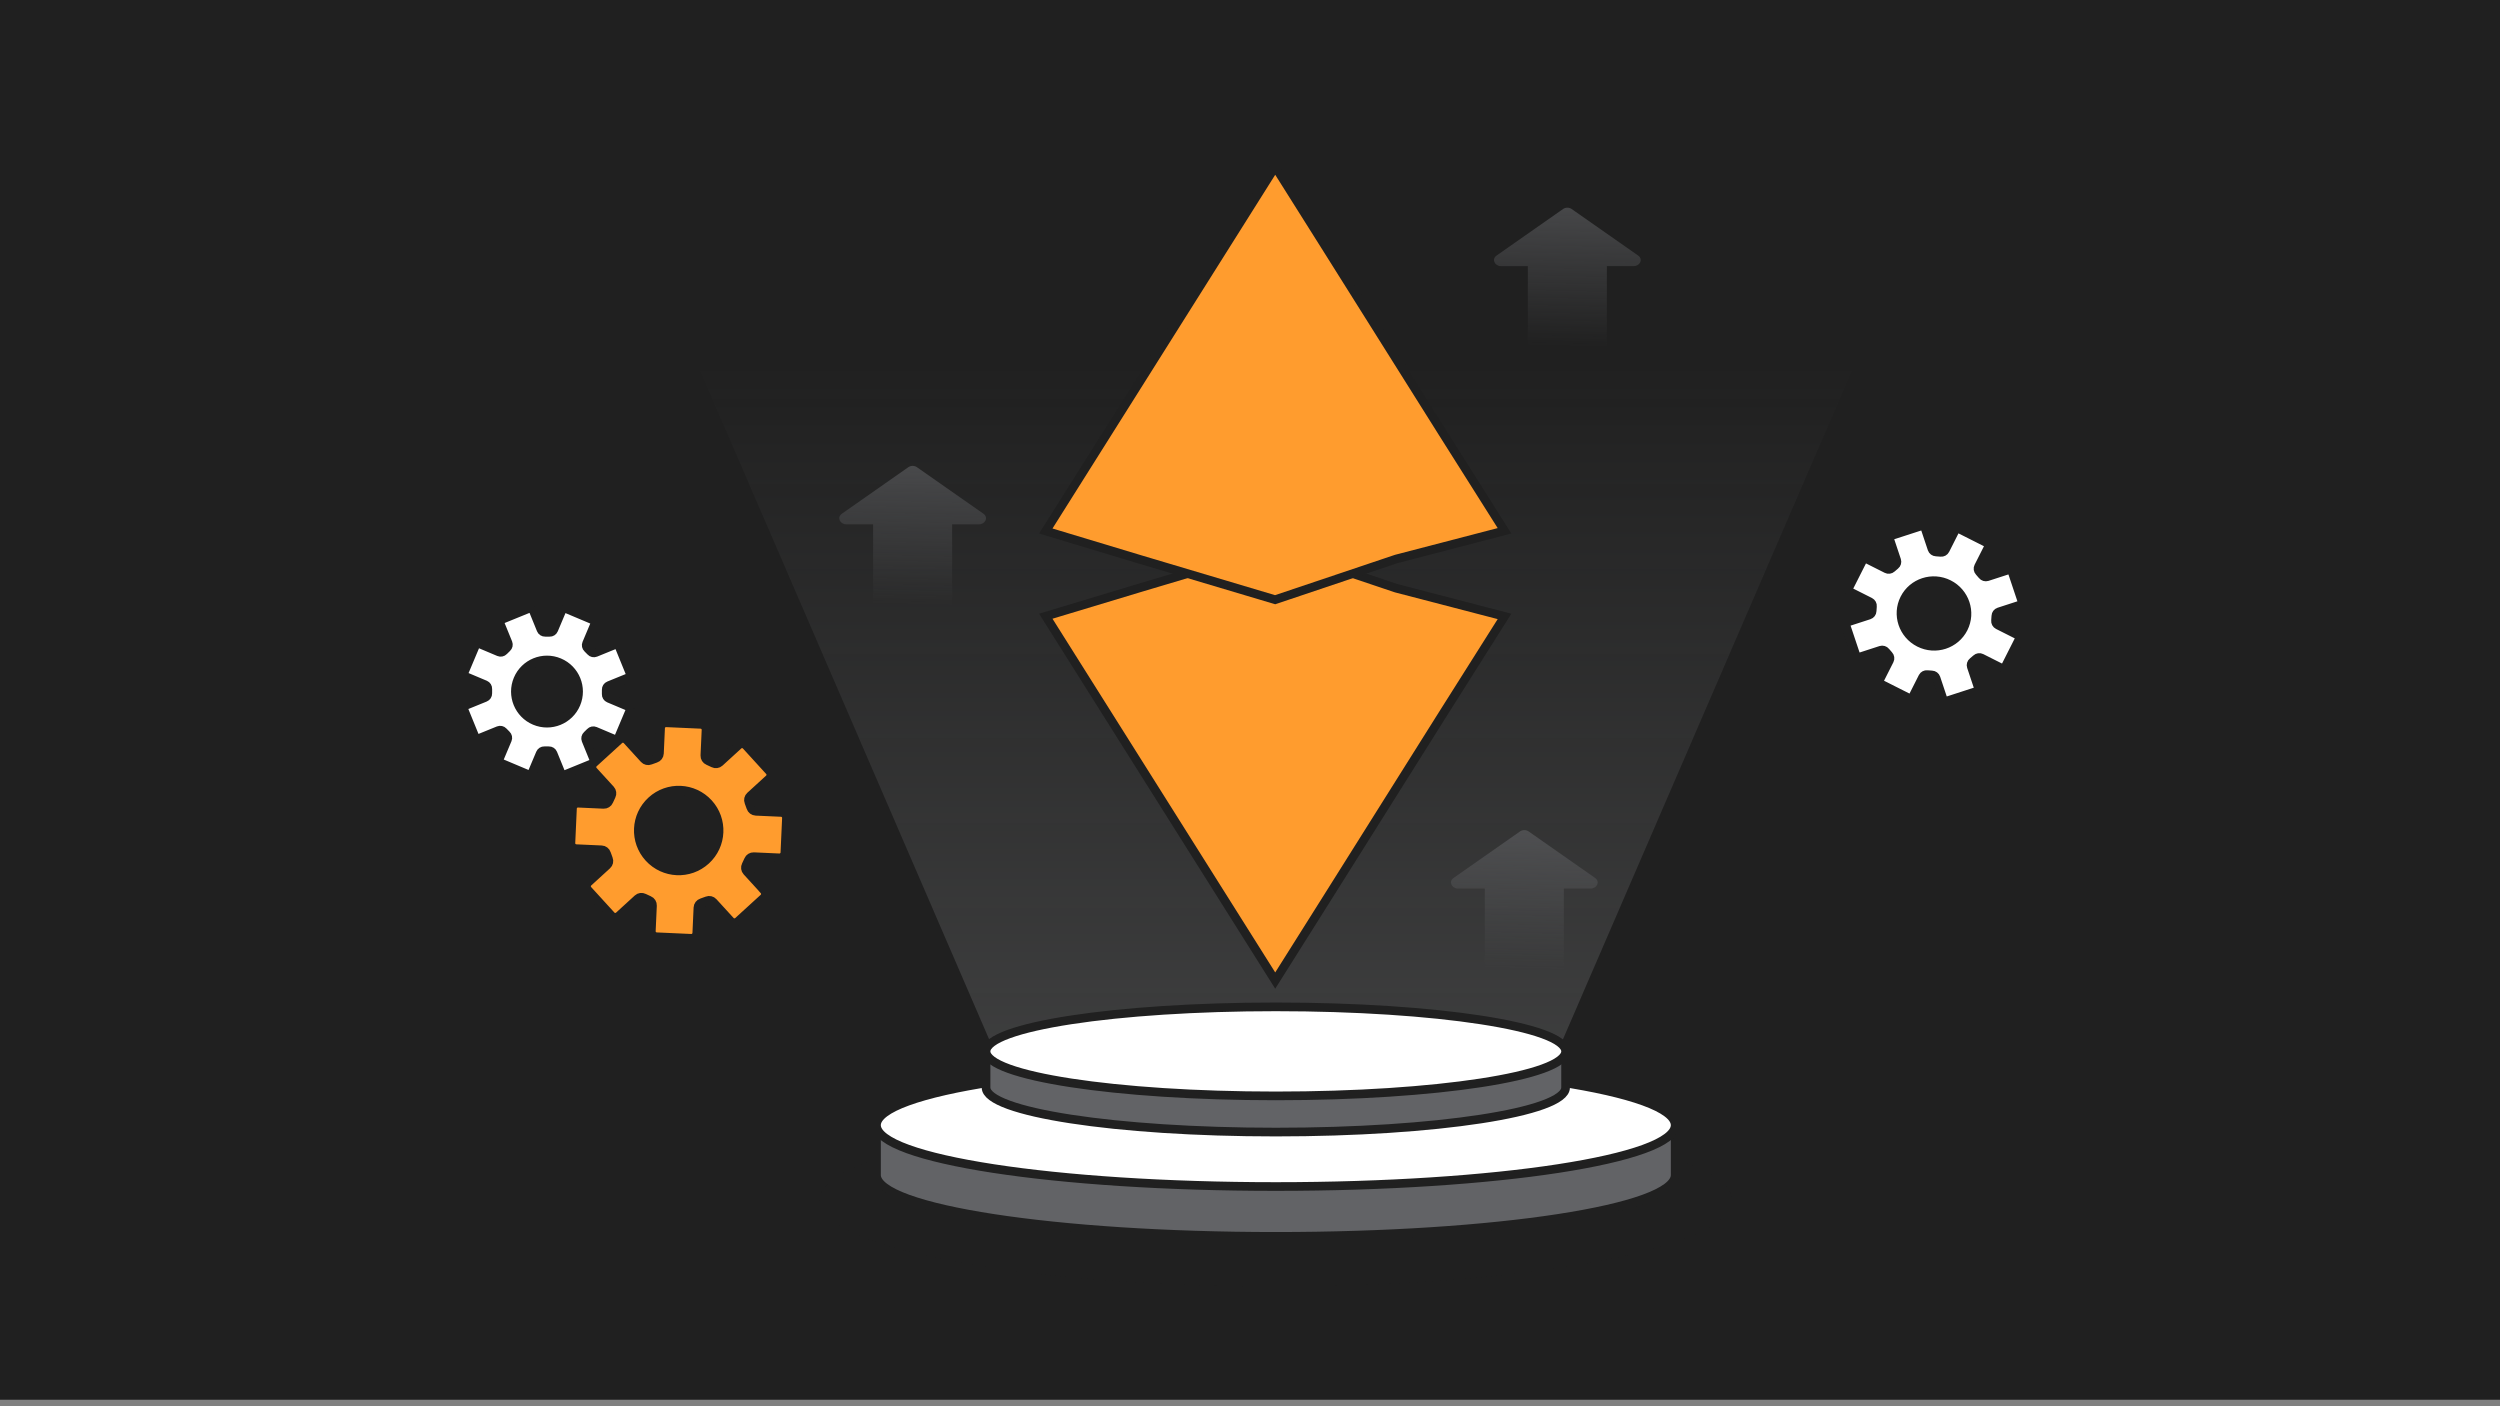
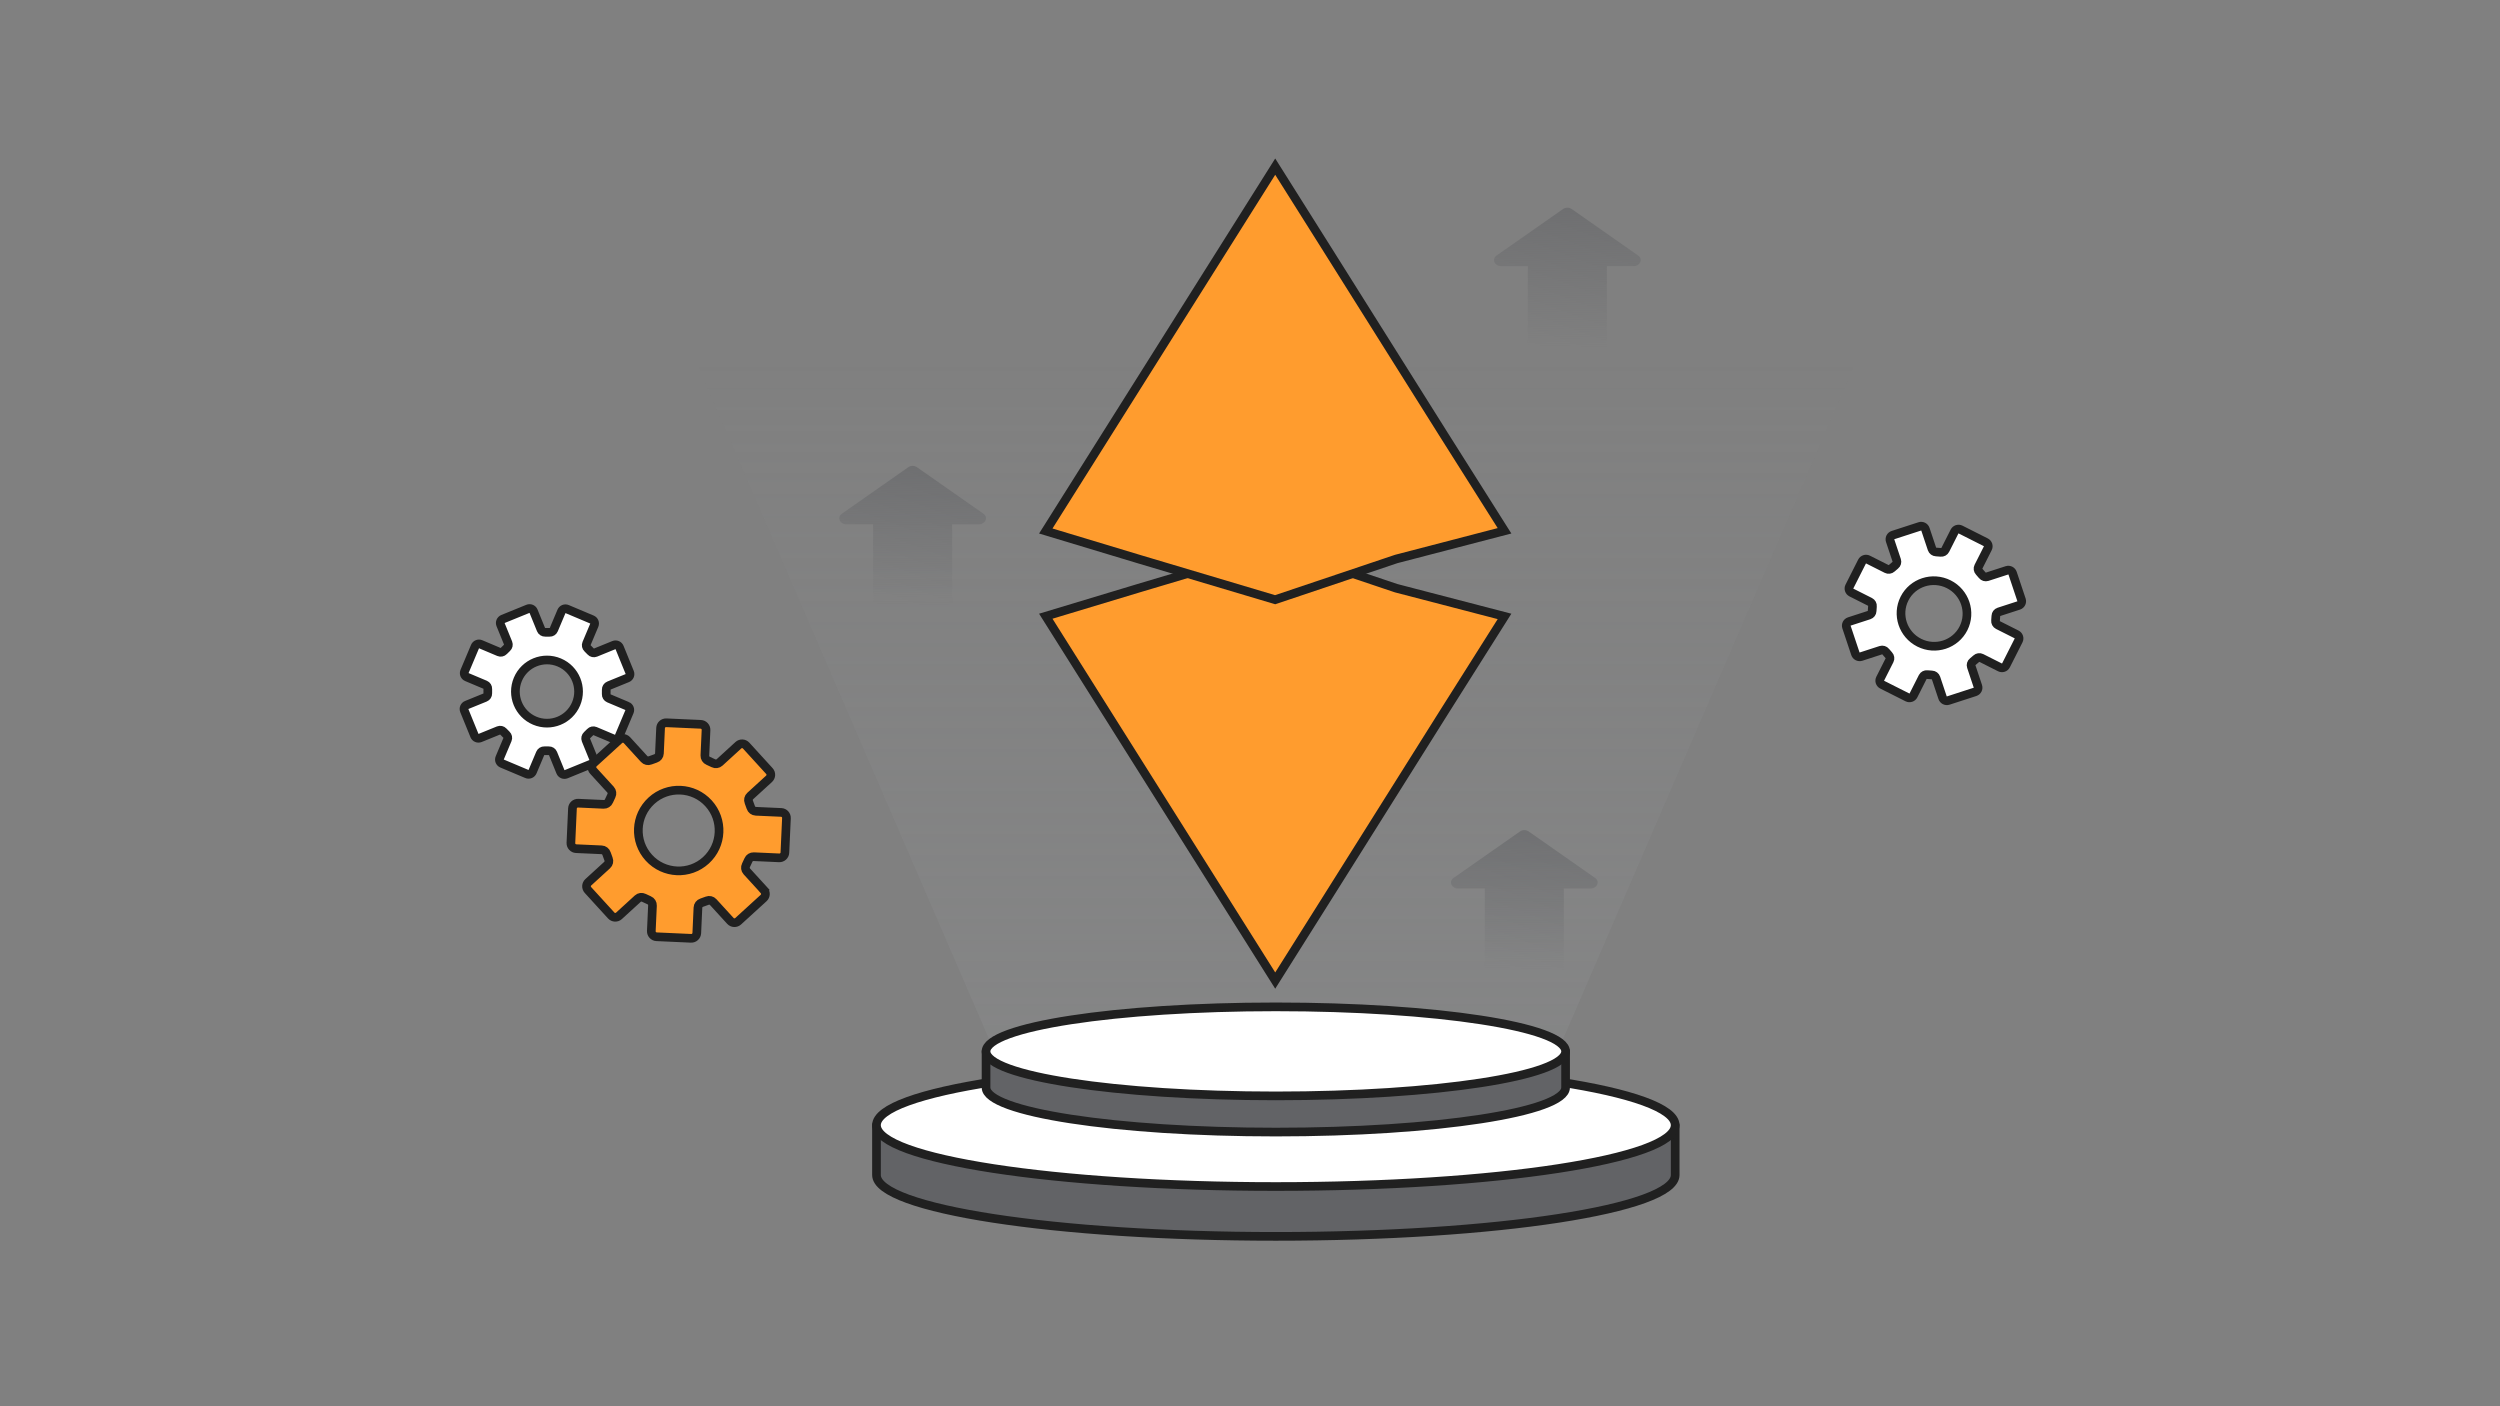
<svg xmlns="http://www.w3.org/2000/svg" width="288" height="162" viewBox="0 0 288 162" fill="none">
  <rect x="0" y="0" width="288" height="162" fill="#808080" stroke="none" />
-   <rect width="288" height="161.25" fill="#202020" />
  <path opacity="0.4" d="M144.818 34.258H77L118.068 129.258H141.435H140.269H175.934L217 34.258H136.886H144.818Z" fill="url(#paint0_linear_8777_16519)" />
-   <ellipse cx="146.967" cy="138.288" rx="52.584" ry="9.915" fill="#202020" fill-opacity="0.07" />
  <path d="M173.799 129.619C166.247 128.785 156.986 128.293 146.976 128.293C136.966 128.293 127.704 128.785 120.153 129.619H100.971V135.361C100.971 139.265 121.567 142.43 146.976 142.43C172.385 142.43 192.981 139.265 192.981 135.361V129.619H173.799Z" fill="#626366" stroke="#202020" stroke-miterlimit="10" stroke-linecap="round" stroke-linejoin="round" />
  <path d="M146.975 136.688C172.382 136.688 192.979 133.523 192.979 129.619C192.979 125.715 172.382 122.551 146.975 122.551C121.567 122.551 100.97 125.715 100.97 129.619C100.97 133.523 121.567 136.688 146.975 136.688Z" fill="white" stroke="#202020" stroke-miterlimit="10" stroke-linecap="round" stroke-linejoin="round" />
  <path d="M166.438 121.119C160.959 120.514 154.238 120.156 146.974 120.156C139.711 120.156 132.991 120.512 127.511 121.119H113.593V125.286C113.593 128.119 128.539 130.415 146.974 130.415C165.41 130.415 180.356 128.119 180.356 125.286V121.119H166.438Z" fill="#626366" stroke="#202020" stroke-miterlimit="10" stroke-linecap="round" stroke-linejoin="round" />
  <path d="M146.974 126.247C165.411 126.247 180.356 123.951 180.356 121.119C180.356 118.286 165.411 115.99 146.974 115.99C128.538 115.99 113.593 118.286 113.593 121.119C113.593 123.951 128.538 126.247 146.974 126.247Z" fill="white" stroke="#202020" stroke-miterlimit="10" stroke-linecap="round" stroke-linejoin="round" />
  <path d="M166.206 82.274L173.321 71.01L160.868 67.769L160.851 67.765L160.834 67.76L146.896 63.071L131.153 67.764L131.152 67.765L120.474 70.988L126.925 81.233L133.726 92.033L140.527 102.834L146.905 112.962L153.283 102.834L153.283 102.834L166.206 82.275L166.206 82.274Z" fill="#FF9C2E" stroke="#202020" />
  <path d="M166.206 49.885L173.321 61.148L160.868 64.389L160.851 64.393L160.834 64.399L146.896 69.087L131.153 64.394L131.152 64.393L120.474 61.171L126.925 50.926L133.726 40.125L140.527 29.325L146.905 19.196L153.283 29.324L153.283 29.325L166.206 49.884L166.206 49.885Z" fill="#FF9C2E" stroke="#202020" />
  <path d="M72.252 81.337L70.137 80.445C69.948 80.366 69.827 80.176 69.836 79.971C69.843 79.797 69.844 79.624 69.838 79.451C69.832 79.246 69.954 79.056 70.146 78.979L72.273 78.112C72.524 78.01 72.646 77.721 72.543 77.47L71.368 74.585C71.266 74.334 70.978 74.212 70.726 74.314L68.599 75.18C68.408 75.257 68.189 75.208 68.05 75.056C67.934 74.929 67.812 74.806 67.686 74.686C67.536 74.546 67.489 74.326 67.571 74.135L68.462 72.02C68.568 71.768 68.451 71.48 68.199 71.374L65.33 70.165C65.078 70.059 64.79 70.176 64.684 70.428L63.792 72.543C63.713 72.733 63.523 72.853 63.318 72.844C63.144 72.837 62.971 72.836 62.8 72.842C62.594 72.849 62.405 72.726 62.328 72.535L61.462 70.408C61.36 70.156 61.072 70.035 60.82 70.137L57.936 71.311C57.684 71.413 57.563 71.701 57.665 71.953L58.531 74.08C58.608 74.271 58.559 74.49 58.407 74.629C58.28 74.746 58.155 74.867 58.037 74.993C57.896 75.143 57.676 75.19 57.486 75.109L55.371 74.217C55.119 74.111 54.83 74.228 54.725 74.48L53.516 77.349C53.41 77.601 53.527 77.89 53.779 77.996L55.894 78.887C56.083 78.967 56.204 79.157 56.194 79.362C56.187 79.535 56.187 79.708 56.193 79.88C56.199 80.086 56.077 80.275 55.885 80.352L53.758 81.218C53.507 81.32 53.386 81.608 53.488 81.86L54.663 84.744C54.765 84.996 55.053 85.117 55.305 85.015L57.432 84.15C57.623 84.072 57.842 84.121 57.981 84.273C58.098 84.401 58.219 84.523 58.345 84.643C58.495 84.784 58.542 85.004 58.461 85.194L57.569 87.309C57.463 87.561 57.58 87.85 57.832 87.956L60.701 89.165C60.953 89.27 61.242 89.153 61.347 88.901L62.239 86.786C62.318 86.597 62.508 86.477 62.714 86.486C62.887 86.493 63.06 86.494 63.232 86.488C63.437 86.481 63.626 86.604 63.703 86.795L64.569 88.922C64.671 89.174 64.96 89.295 65.211 89.193L68.095 88.017C68.347 87.915 68.468 87.627 68.366 87.375L67.501 85.248C67.424 85.057 67.473 84.838 67.625 84.699C67.752 84.582 67.875 84.46 67.995 84.335C68.135 84.185 68.355 84.138 68.546 84.219L70.66 85.111C70.912 85.217 71.201 85.1 71.307 84.848L72.515 81.979C72.621 81.727 72.504 81.438 72.252 81.332L72.252 81.337ZM61.6 83.023C59.749 82.243 58.88 80.109 59.659 78.257C60.439 76.404 62.573 75.536 64.425 76.316C66.276 77.095 67.146 79.229 66.366 81.082C65.586 82.935 63.453 83.803 61.6 83.023Z" fill="white" stroke="#202020" stroke-miterlimit="10" />
  <path d="M88.017 102.554L86.037 100.388C85.859 100.195 85.821 99.909 85.941 99.674C86.043 99.478 86.137 99.275 86.221 99.074C86.322 98.83 86.566 98.68 86.83 98.691L89.762 98.824C90.108 98.838 90.404 98.569 90.419 98.223L90.599 94.249C90.613 93.902 90.344 93.606 89.997 93.592L87.065 93.459C86.801 93.447 86.573 93.271 86.493 93.022C86.424 92.813 86.349 92.603 86.267 92.399C86.168 92.154 86.232 91.874 86.428 91.699L88.594 89.719C88.851 89.484 88.868 89.087 88.636 88.83L85.954 85.89C85.718 85.633 85.321 85.616 85.064 85.848L82.898 87.828C82.705 88.007 82.42 88.044 82.184 87.925C81.989 87.822 81.785 87.729 81.584 87.645C81.341 87.543 81.187 87.299 81.201 87.035L81.334 84.103C81.349 83.757 81.082 83.461 80.733 83.443L76.759 83.264C76.41 83.249 76.117 83.516 76.099 83.865L75.966 86.797C75.955 87.061 75.778 87.289 75.527 87.369C75.318 87.437 75.108 87.512 74.904 87.594C74.659 87.694 74.379 87.629 74.204 87.434L72.224 85.267C71.989 85.01 71.591 84.993 71.335 85.226L68.395 87.908C68.138 88.144 68.121 88.541 68.353 88.797L70.332 90.964C70.511 91.157 70.549 91.442 70.429 91.677C70.327 91.873 70.233 92.076 70.149 92.277C70.048 92.521 69.803 92.675 69.54 92.661L66.608 92.527C66.258 92.513 65.966 92.782 65.948 93.128L65.768 97.106C65.753 97.455 66.023 97.748 66.369 97.766L69.301 97.899C69.565 97.91 69.793 98.086 69.873 98.335C69.942 98.544 70.017 98.754 70.099 98.958C70.198 99.203 70.134 99.483 69.938 99.658L67.772 101.638C67.515 101.873 67.498 102.27 67.73 102.527L70.413 105.467C70.648 105.724 71.045 105.741 71.302 105.509L73.468 103.529C73.661 103.35 73.946 103.313 74.182 103.433C74.377 103.535 74.581 103.629 74.782 103.713C75.025 103.814 75.179 104.058 75.165 104.322L75.032 107.254C75.017 107.603 75.287 107.896 75.633 107.914L79.61 108.094C79.96 108.109 80.252 107.839 80.27 107.493L80.403 104.561C80.414 104.297 80.591 104.068 80.84 103.988C81.049 103.92 81.258 103.845 81.463 103.763C81.707 103.664 81.987 103.728 82.162 103.924L84.142 106.09C84.377 106.347 84.775 106.364 85.031 106.132L87.971 103.449C88.228 103.214 88.245 102.817 88.013 102.56L88.017 102.554ZM74.752 98.811C73.019 96.915 73.154 93.974 75.052 92.241C76.947 90.508 79.888 90.643 81.621 92.541C83.353 94.439 83.219 97.378 81.321 99.11C79.423 100.843 76.485 100.709 74.752 98.811Z" fill="#FF9C2E" stroke="#202020" stroke-miterlimit="10" />
  <path d="M232.31 73.086L230.166 72.006C229.974 71.909 229.862 71.704 229.885 71.491C229.905 71.313 229.917 71.133 229.923 70.954C229.93 70.74 230.071 70.555 230.275 70.488L232.551 69.749C232.821 69.661 232.967 69.372 232.877 69.103L231.85 66.031C231.76 65.762 231.469 65.615 231.199 65.703L228.923 66.441C228.719 66.507 228.493 66.44 228.359 66.271C228.247 66.131 228.128 65.995 228.005 65.862C227.858 65.705 227.824 65.474 227.921 65.284L228.994 63.159C229.121 62.907 229.018 62.599 228.764 62.471L225.857 61.005C225.603 60.877 225.293 60.977 225.165 61.229L224.092 63.353C223.997 63.544 223.79 63.654 223.577 63.63C223.397 63.609 223.216 63.596 223.036 63.589C222.82 63.58 222.633 63.439 222.565 63.236L221.808 60.969C221.718 60.7 221.427 60.553 221.157 60.641L218.072 61.642C217.802 61.729 217.656 62.018 217.745 62.288L218.502 64.555C218.57 64.759 218.503 64.982 218.335 65.115C218.195 65.226 218.058 65.343 217.926 65.465C217.768 65.61 217.536 65.642 217.344 65.544L215.2 64.464C214.946 64.337 214.636 64.437 214.509 64.688L213.053 67.569C212.926 67.821 213.028 68.129 213.282 68.258L215.426 69.338C215.619 69.434 215.731 69.64 215.707 69.852C215.688 70.031 215.675 70.21 215.67 70.389C215.663 70.604 215.522 70.789 215.318 70.856L213.042 71.594C212.772 71.681 212.626 71.971 212.716 72.24L213.743 75.313C213.833 75.582 214.125 75.729 214.395 75.641L216.67 74.903C216.875 74.837 217.101 74.904 217.235 75.073C217.347 75.213 217.465 75.349 217.589 75.482C217.736 75.639 217.769 75.87 217.673 76.06L216.6 78.185C216.473 78.437 216.576 78.745 216.829 78.874L219.737 80.339C219.991 80.467 220.301 80.367 220.428 80.115L221.501 77.99C221.597 77.8 221.804 77.69 222.017 77.715C222.197 77.735 222.378 77.749 222.558 77.755C222.773 77.764 222.961 77.905 223.029 78.108L223.786 80.375C223.876 80.644 224.168 80.791 224.438 80.703L227.524 79.702C227.794 79.614 227.94 79.325 227.85 79.056L227.093 76.789C227.024 76.586 227.091 76.362 227.26 76.229C227.4 76.119 227.536 76.002 227.669 75.88C227.827 75.734 228.058 75.703 228.25 75.8L230.394 76.88C230.649 77.008 230.958 76.908 231.086 76.656L232.542 73.776C232.669 73.524 232.566 73.215 232.312 73.087L232.31 73.086ZM221.095 74.038C219.219 73.093 218.459 70.819 219.398 68.96C220.337 67.101 222.62 66.36 224.496 67.306C226.372 68.251 227.132 70.525 226.193 72.384C225.254 74.243 222.971 74.984 221.095 74.038Z" fill="white" stroke="#202020" stroke-miterlimit="10" />
  <path opacity="0.8" d="M172.909 30.658C172.209 30.658 171.788 29.87 172.412 29.433L180.061 24.078C180.203 23.979 180.378 23.925 180.558 23.925C180.738 23.925 180.913 23.979 181.056 24.078L188.707 29.433C189.33 29.87 188.909 30.658 188.209 30.658L185.111 30.658L185.111 54.506C185.111 55.147 184.479 55.617 183.752 55.617L177.366 55.617C176.639 55.617 176.006 55.147 176.006 54.506L176.006 30.658L172.909 30.658Z" fill="url(#paint1_linear_8777_16519)" />
  <path opacity="0.8" d="M97.485 60.402C96.786 60.402 96.365 59.614 96.989 59.177L104.638 53.822C104.78 53.723 104.955 53.669 105.135 53.669C105.315 53.669 105.49 53.723 105.632 53.822L113.284 59.177C113.907 59.614 113.485 60.402 112.786 60.402L109.687 60.402L109.687 84.251C109.687 84.891 109.056 85.361 108.329 85.361L101.942 85.361C101.216 85.361 100.582 84.891 100.582 84.251L100.582 60.402L97.485 60.402Z" fill="url(#paint2_linear_8777_16519)" />
  <path opacity="0.8" d="M167.952 102.361C167.252 102.361 166.831 101.573 167.455 101.136L175.104 95.781C175.246 95.682 175.421 95.628 175.601 95.628C175.781 95.628 175.956 95.682 176.099 95.781L183.75 101.136C184.373 101.573 183.952 102.361 183.252 102.361L180.154 102.361L180.154 126.209C180.154 126.85 179.522 127.32 178.795 127.32L172.409 127.32C171.682 127.32 171.049 126.85 171.049 126.209L171.049 102.361L167.952 102.361Z" fill="url(#paint3_linear_8777_16519)" />
  <defs>
    <linearGradient id="paint0_linear_8777_16519" x1="147" y1="166.327" x2="147" y2="41.692" gradientUnits="userSpaceOnUse">
      <stop stop-color="#939597" />
      <stop offset="1" stop-color="#939597" stop-opacity="0" />
    </linearGradient>
    <linearGradient id="paint1_linear_8777_16519" x1="178.128" y1="17.905" x2="177.596" y2="39.86" gradientUnits="userSpaceOnUse">
      <stop stop-color="#626366" />
      <stop offset="1" stop-color="#626366" stop-opacity="0" />
    </linearGradient>
    <linearGradient id="paint2_linear_8777_16519" x1="102.704" y1="47.65" x2="102.173" y2="69.604" gradientUnits="userSpaceOnUse">
      <stop stop-color="#626366" />
      <stop offset="1" stop-color="#626366" stop-opacity="0" />
    </linearGradient>
    <linearGradient id="paint3_linear_8777_16519" x1="173.171" y1="89.609" x2="172.639" y2="111.563" gradientUnits="userSpaceOnUse">
      <stop stop-color="#626366" />
      <stop offset="1" stop-color="#626366" stop-opacity="0" />
    </linearGradient>
  </defs>
</svg>